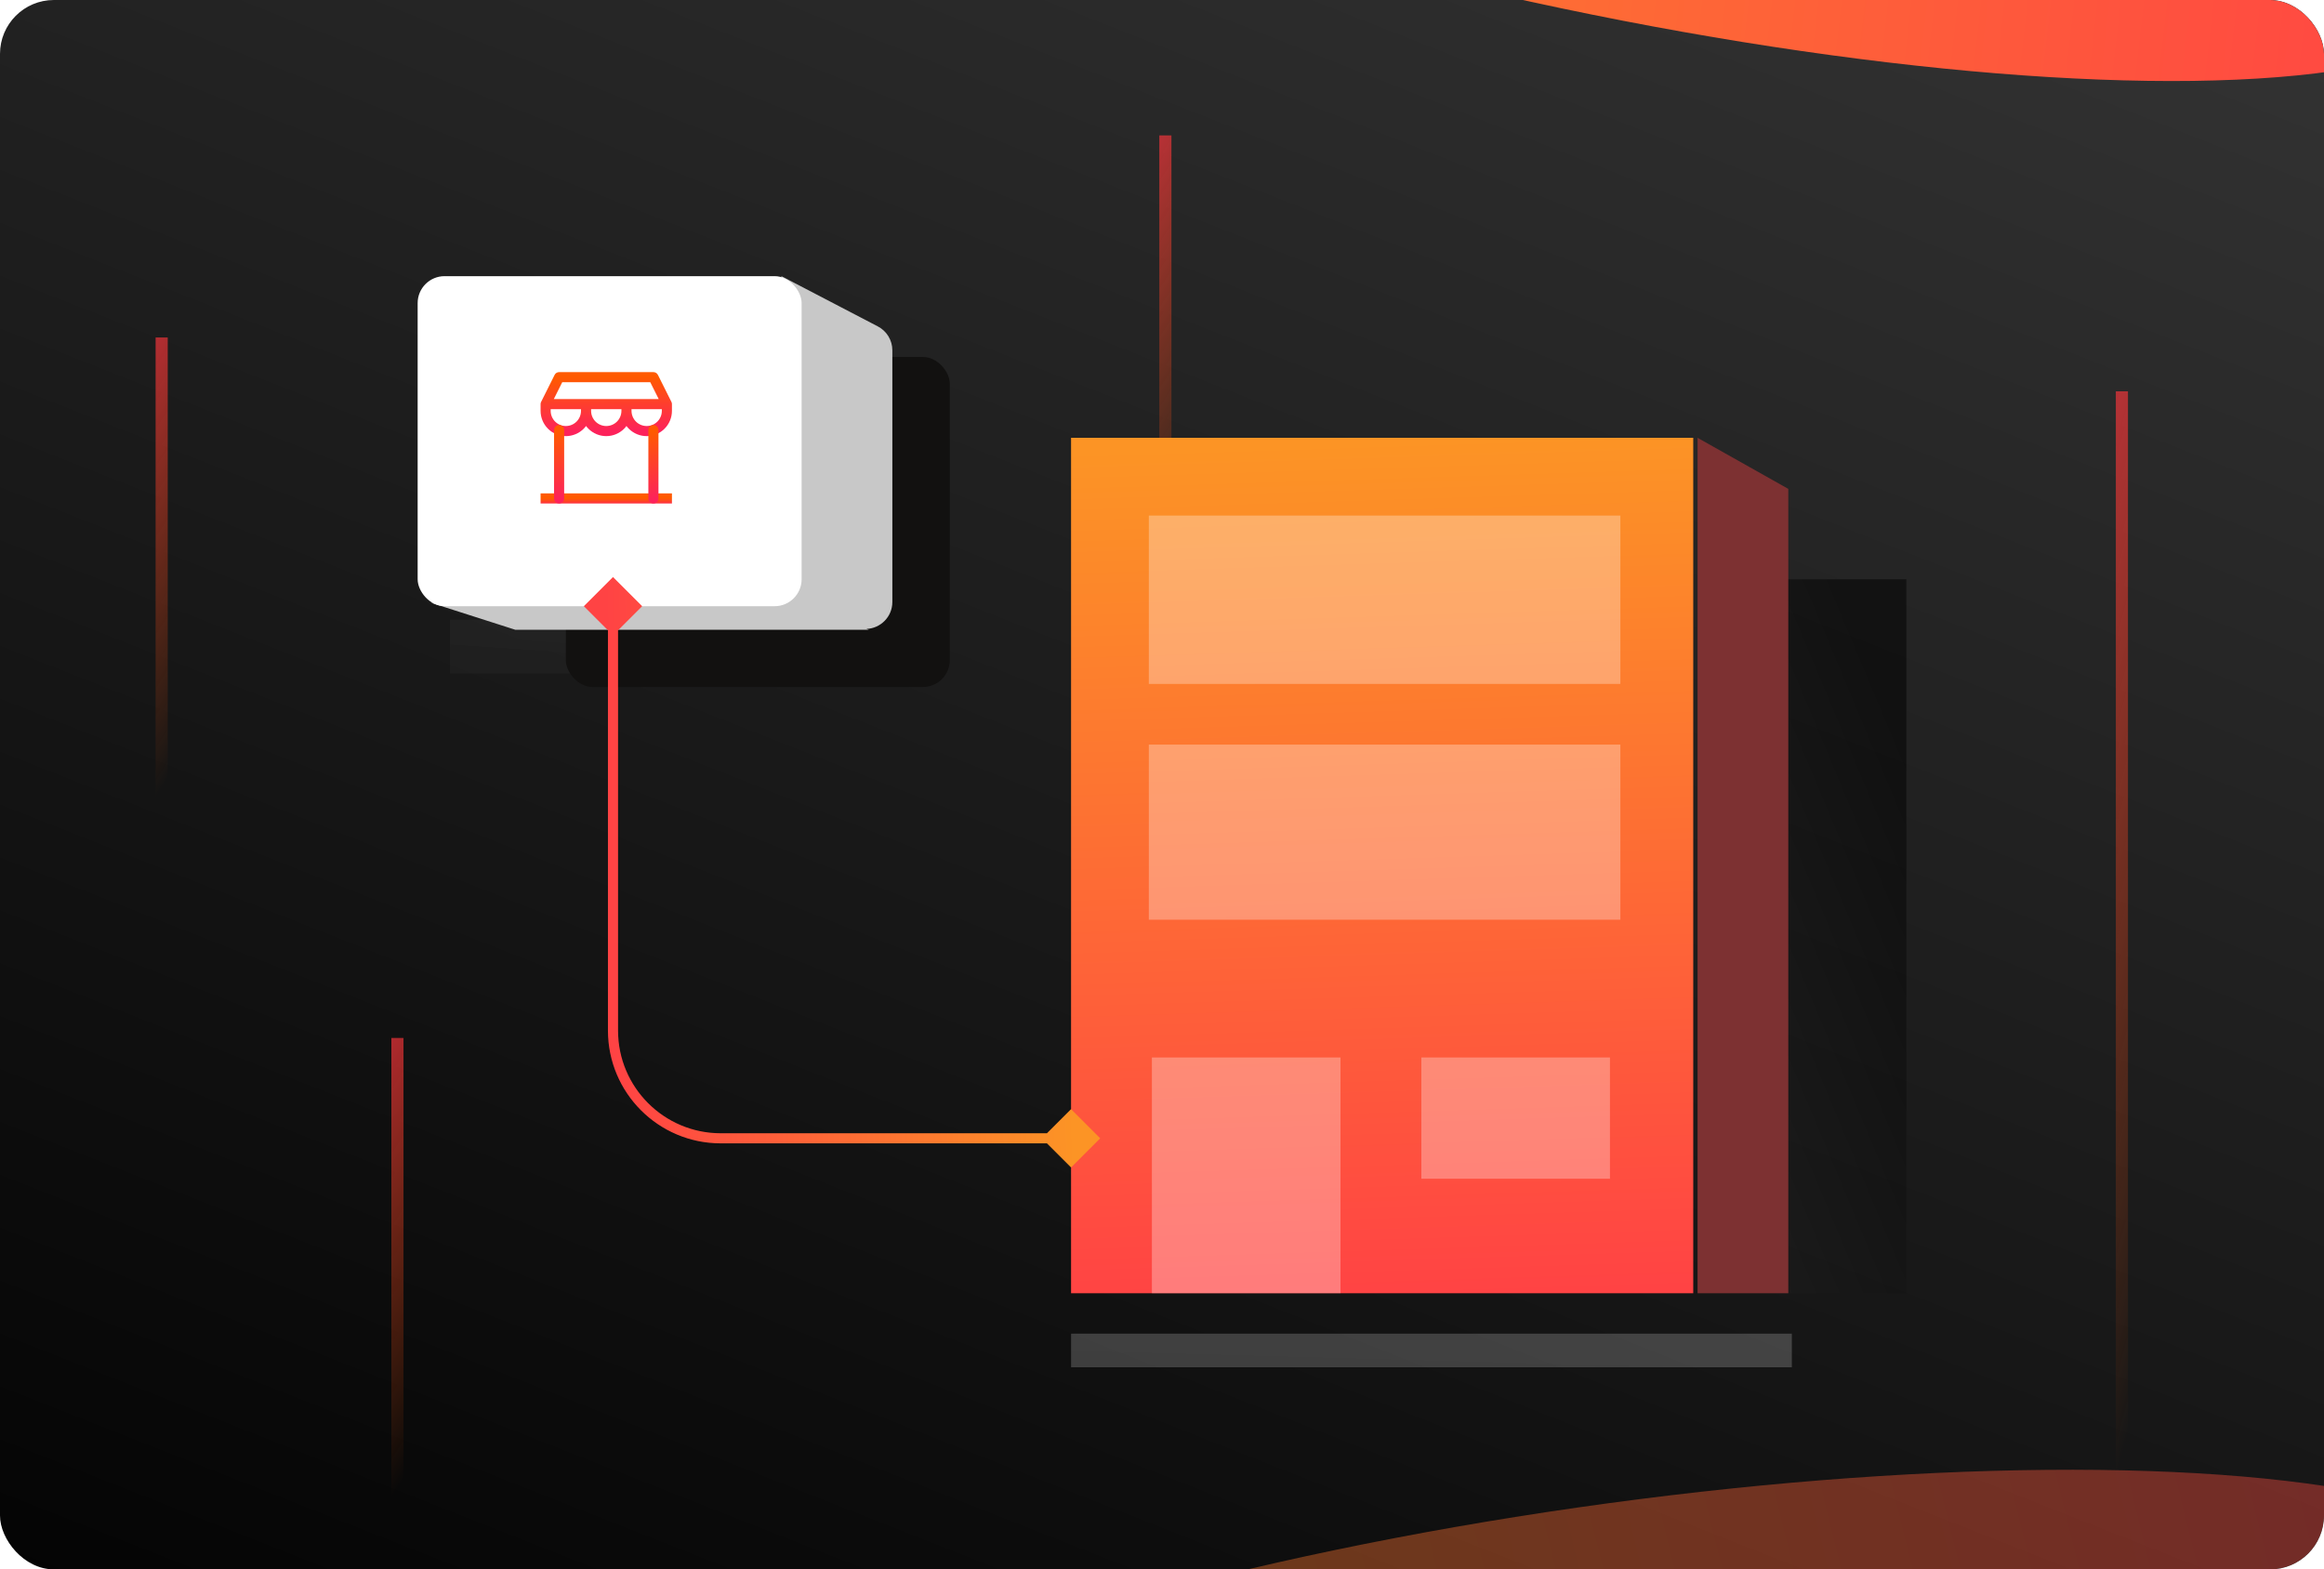
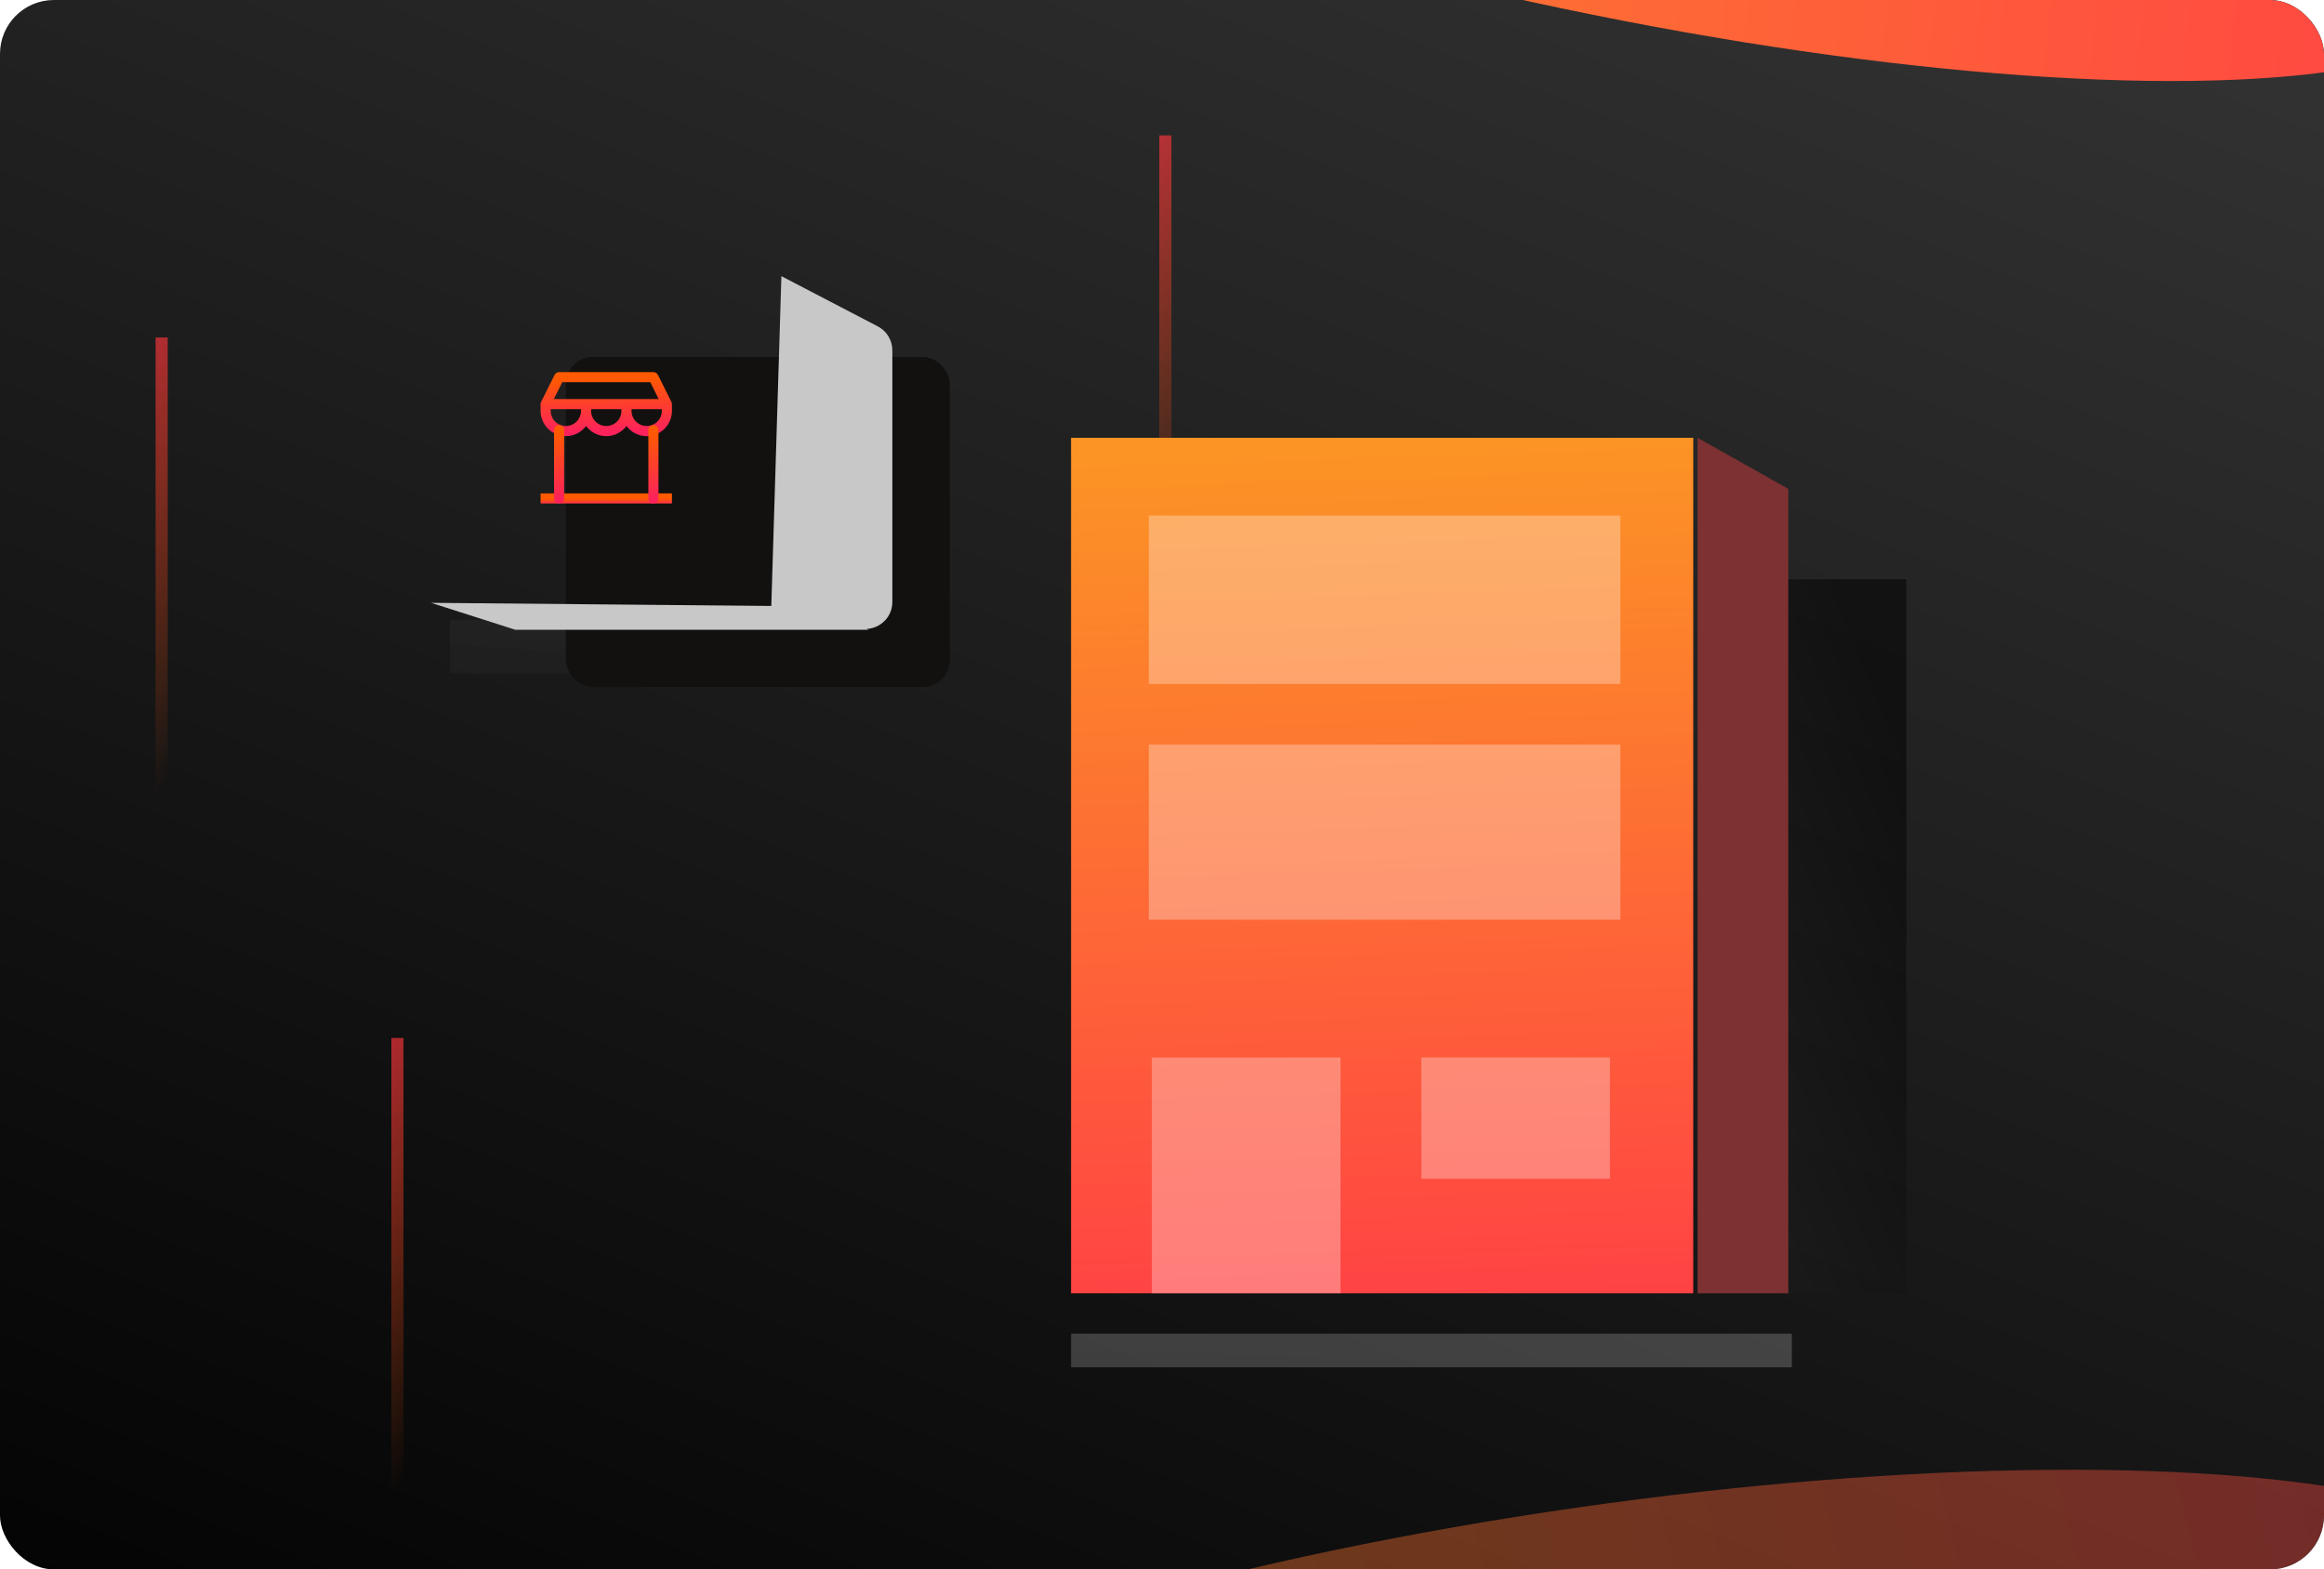
<svg xmlns="http://www.w3.org/2000/svg" fill="none" viewBox="0 0 345 233" height="233" width="345">
  <g clip-path="url(#clip0_5101_103882)">
    <rect fill="url(#paint0_linear_5101_103882)" rx="8" height="233" width="345" />
    <mask height="233" width="345" y="0" x="0" maskUnits="userSpaceOnUse" style="mask-type:alpha" id="mask0_5101_103882">
      <rect fill="url(#paint1_linear_5101_103882)" rx="8" height="233" width="345" />
    </mask>
    <g mask="url(#mask0_5101_103882)">
-       <path stroke-linejoin="round" stroke-linecap="square" stroke-width="1.8" stroke="url(#paint2_linear_5101_103882)" d="M315 219L315 59" />
      <path stroke-linejoin="round" stroke-linecap="square" stroke-width="1.8" stroke="url(#paint3_linear_5101_103882)" d="M173 88L173 21" />
    </g>
    <path fill="url(#paint4_linear_5101_103882)" d="M66.794 92H113.318V99.99H66.794V92Z" opacity="0.6" />
    <rect fill="#121110" rx="4" height="49" width="57" y="53" x="84" />
    <path fill="#C8C8C8" d="M116 41L130.318 48.461C131.64 49.15 132.47 50.517 132.47 52.008V89.375C132.47 91.587 130.703 93.298 128.622 93.374L129 93.5H76.501L64 89.5L114.501 89.963L116 41Z" clip-rule="evenodd" fill-rule="evenodd" />
-     <rect fill="white" rx="4" height="49" width="57" y="41" x="62" />
    <g clip-path="url(#clip1_5101_103882)">
      <path stroke-linejoin="round" stroke-linecap="square" stroke-width="1.5" stroke="url(#paint5_linear_5101_103882)" d="M81 74H99" />
      <path stroke-linejoin="round" stroke-linecap="round" stroke-width="1.5" stroke="url(#paint6_linear_5101_103882)" d="M81 60V61C81 61.796 81.316 62.559 81.879 63.121C82.441 63.684 83.204 64 84 64C84.796 64 85.559 63.684 86.121 63.121C86.684 62.559 87 61.796 87 61M81 60H99M81 60L83 56H97L99 60M87 61V60M87 61C87 61.796 87.316 62.559 87.879 63.121C88.441 63.684 89.204 64 90 64C90.796 64 91.559 63.684 92.121 63.121C92.684 62.559 93 61.796 93 61M93 61V60M93 61C93 61.796 93.316 62.559 93.879 63.121C94.441 63.684 95.204 64 96 64C96.796 64 97.559 63.684 98.121 63.121C98.684 62.559 99 61.796 99 61V60" />
      <path stroke-linejoin="round" stroke-linecap="round" stroke-width="1.5" stroke="url(#paint7_linear_5101_103882)" d="M83 74V63.85" />
      <path stroke-linejoin="round" stroke-linecap="round" stroke-width="1.5" stroke="url(#paint8_linear_5101_103882)" d="M97 74V63.85" />
    </g>
    <g filter="url(#filter0_f_5101_103882)" opacity="0.4">
      <ellipse fill="url(#paint9_linear_5101_103882)" transform="rotate(-98.168 238.752 256.014)" ry="139.549" rx="32.517" cy="256.014" cx="238.752" />
    </g>
    <path stroke-linejoin="round" stroke-linecap="square" stroke-width="1.8" stroke="url(#paint10_linear_5101_103882)" d="M24 118.2L24 51" />
    <path stroke-linejoin="round" stroke-linecap="square" stroke-width="1.8" stroke="url(#paint11_linear_5101_103882)" d="M59 222.2L59 155" />
    <path fill="url(#paint12_linear_5101_103882)" d="M265 86H283V192H265V86Z" opacity="0.5" />
    <path fill="url(#paint13_linear_5101_103882)" d="M159 65H251.364V192H159V65Z" />
    <path fill="url(#paint14_linear_5101_103882)" d="M159 198H266V203H159V198Z" opacity="0.2" />
    <path fill="white" d="M170.544 76.545H240.544V101.545H170.544V76.545Z" opacity="0.3" />
    <path fill="white" d="M170.544 110.545H240.544V136.545H170.544V110.545Z" opacity="0.3" />
    <path fill="#7D3132" d="M265.474 72.582L252.004 65V192H265.474V72.582Z" />
    <path fill="white" d="M171 157H199V192H171V157Z" opacity="0.3" />
    <path fill="white" d="M211 157H239V175H211V157Z" opacity="0.3" />
    <g filter="url(#filter1_f_5101_103882)">
      <ellipse fill="url(#paint15_linear_5101_103882)" transform="rotate(-77.695 234.273 -31.49)" ry="139.549" rx="32.517" cy="-31.49" cx="234.273" />
    </g>
-     <path fill="url(#paint16_linear_5101_103882)" d="M163.33 169L159 164.67L154.67 169L159 173.33L163.33 169ZM91 85.67L86.67 90L91 94.33L95.33 90L91 85.67ZM159 168.25L152.786 168.25L152.786 169.75L159 169.75L159 168.25ZM152.786 168.25L107 168.25L107 169.75L152.786 169.75L152.786 168.25ZM91.75 153L91.75 90L90.25 90L90.25 153L91.75 153ZM107 168.25C98.578 168.25 91.75 161.422 91.75 153L90.25 153C90.25 162.251 97.749 169.75 107 169.75L107 168.25Z" />
  </g>
  <defs>
    <filter color-interpolation-filters="sRGB" filterUnits="userSpaceOnUse" height="255.866" width="456.673" y="128.081" x="10.416" id="filter0_f_5101_103882">
      <feFlood result="BackgroundImageFix" flood-opacity="0" />
      <feBlend result="shape" in2="BackgroundImageFix" in="SourceGraphic" mode="normal" />
      <feGaussianBlur result="effect1_foregroundBlur_5101_103882" stdDeviation="45.062" />
    </filter>
    <filter color-interpolation-filters="sRGB" filterUnits="userSpaceOnUse" height="267.283" width="453.294" y="-165.132" x="7.627" id="filter1_f_5101_103882">
      <feFlood result="BackgroundImageFix" flood-opacity="0" />
      <feBlend result="shape" in2="BackgroundImageFix" in="SourceGraphic" mode="normal" />
      <feGaussianBlur result="effect1_foregroundBlur_5101_103882" stdDeviation="45.062" />
    </filter>
    <linearGradient gradientUnits="userSpaceOnUse" y2="350" x2="216" y1="-78" x1="385" id="paint0_linear_5101_103882">
      <stop stop-color="#3F3F3F" />
      <stop offset="1" />
    </linearGradient>
    <linearGradient gradientUnits="userSpaceOnUse" y2="-3.499" x2="322.208" y1="349" x1="131.197" id="paint1_linear_5101_103882">
      <stop stop-color="#FFF0E4" />
      <stop stop-color="#FEE6E3" offset="1" />
    </linearGradient>
    <linearGradient gradientUnits="userSpaceOnUse" y2="202.501" x2="253.094" y1="219" x1="314.282" id="paint2_linear_5101_103882">
      <stop stop-opacity="0" stop-color="#FF5A00" />
      <stop stop-color="#FD225B" offset="1" />
    </linearGradient>
    <linearGradient gradientUnits="userSpaceOnUse" y2="58.123" x2="125.884" y1="88" x1="172.282" id="paint3_linear_5101_103882">
      <stop stop-opacity="0" stop-color="#FF5A00" />
      <stop stop-color="#FD225B" offset="1" />
    </linearGradient>
    <linearGradient gradientUnits="userSpaceOnUse" y2="62.577" x2="113.886" y1="127.953" x1="109.501" id="paint4_linear_5101_103882">
      <stop />
      <stop stop-opacity="0.03" stop-color="#666666" offset="1" />
    </linearGradient>
    <linearGradient gradientUnits="userSpaceOnUse" y2="75" x2="93.694" y1="74" x1="93.692" id="paint5_linear_5101_103882">
      <stop stop-color="#FF5A00" />
      <stop stop-color="#FD225B" offset="1" />
    </linearGradient>
    <linearGradient gradientUnits="userSpaceOnUse" y2="64.001" x2="93.775" y1="56" x1="93.692" id="paint6_linear_5101_103882">
      <stop stop-color="#FF5A00" />
      <stop stop-color="#FD225B" offset="1" />
    </linearGradient>
    <linearGradient gradientUnits="userSpaceOnUse" y2="73.47" x2="85.969" y1="63.85" x1="83.705" id="paint7_linear_5101_103882">
      <stop stop-color="#FF5A00" />
      <stop stop-color="#FD225B" offset="1" />
    </linearGradient>
    <linearGradient gradientUnits="userSpaceOnUse" y2="73.47" x2="99.969" y1="63.85" x1="97.705" id="paint8_linear_5101_103882">
      <stop stop-color="#FF5A00" />
      <stop stop-color="#FD225B" offset="1" />
    </linearGradient>
    <linearGradient gradientUnits="userSpaceOnUse" y2="392.909" x2="279.601" y1="116.465" x1="252.092" id="paint9_linear_5101_103882">
      <stop stop-color="#FC9425" />
      <stop stop-color="#FF4344" offset="1" />
    </linearGradient>
    <linearGradient gradientUnits="userSpaceOnUse" y2="88.36" x2="-23.197" y1="118.2" x1="23.282" id="paint10_linear_5101_103882">
      <stop stop-opacity="0" stop-color="#FF5A00" />
      <stop stop-color="#FD225B" offset="1" />
    </linearGradient>
    <linearGradient gradientUnits="userSpaceOnUse" y2="192.36" x2="11.803" y1="222.2" x1="58.282" id="paint11_linear_5101_103882">
      <stop stop-opacity="0" stop-color="#FF5A00" />
      <stop stop-color="#FD225B" offset="1" />
    </linearGradient>
    <linearGradient gradientUnits="userSpaceOnUse" y2="176.131" x2="310.595" y1="208.194" x1="234" id="paint12_linear_5101_103882">
      <stop stop-color="#333333" />
      <stop offset="1" />
    </linearGradient>
    <linearGradient gradientUnits="userSpaceOnUse" y2="191.909" x2="228.174" y1="65" x1="224.128" id="paint13_linear_5101_103882">
      <stop stop-color="#FC9425" />
      <stop stop-color="#FF4344" offset="1" />
    </linearGradient>
    <linearGradient gradientUnits="userSpaceOnUse" y2="192.783" x2="147.983" y1="204.358" x1="147.667" id="paint14_linear_5101_103882">
      <stop stop-color="#F5F5F5" />
      <stop stop-color="#FCFCFC" offset="1" />
    </linearGradient>
    <linearGradient gradientUnits="userSpaceOnUse" y2="105.405" x2="275.122" y1="-171.04" x1="247.614" id="paint15_linear_5101_103882">
      <stop stop-color="#FC9425" />
      <stop stop-color="#FF4344" offset="1" />
    </linearGradient>
    <linearGradient gradientUnits="userSpaceOnUse" y2="147.062" x2="91.007" y1="145.705" x1="159" id="paint16_linear_5101_103882">
      <stop stop-color="#FC9425" />
      <stop stop-color="#FF4344" offset="1" />
    </linearGradient>
    <clipPath id="clip0_5101_103882">
      <rect fill="white" rx="8" height="233" width="345" />
    </clipPath>
    <clipPath id="clip1_5101_103882">
      <rect transform="translate(78 53)" fill="white" height="24" width="24" />
    </clipPath>
  </defs>
</svg>